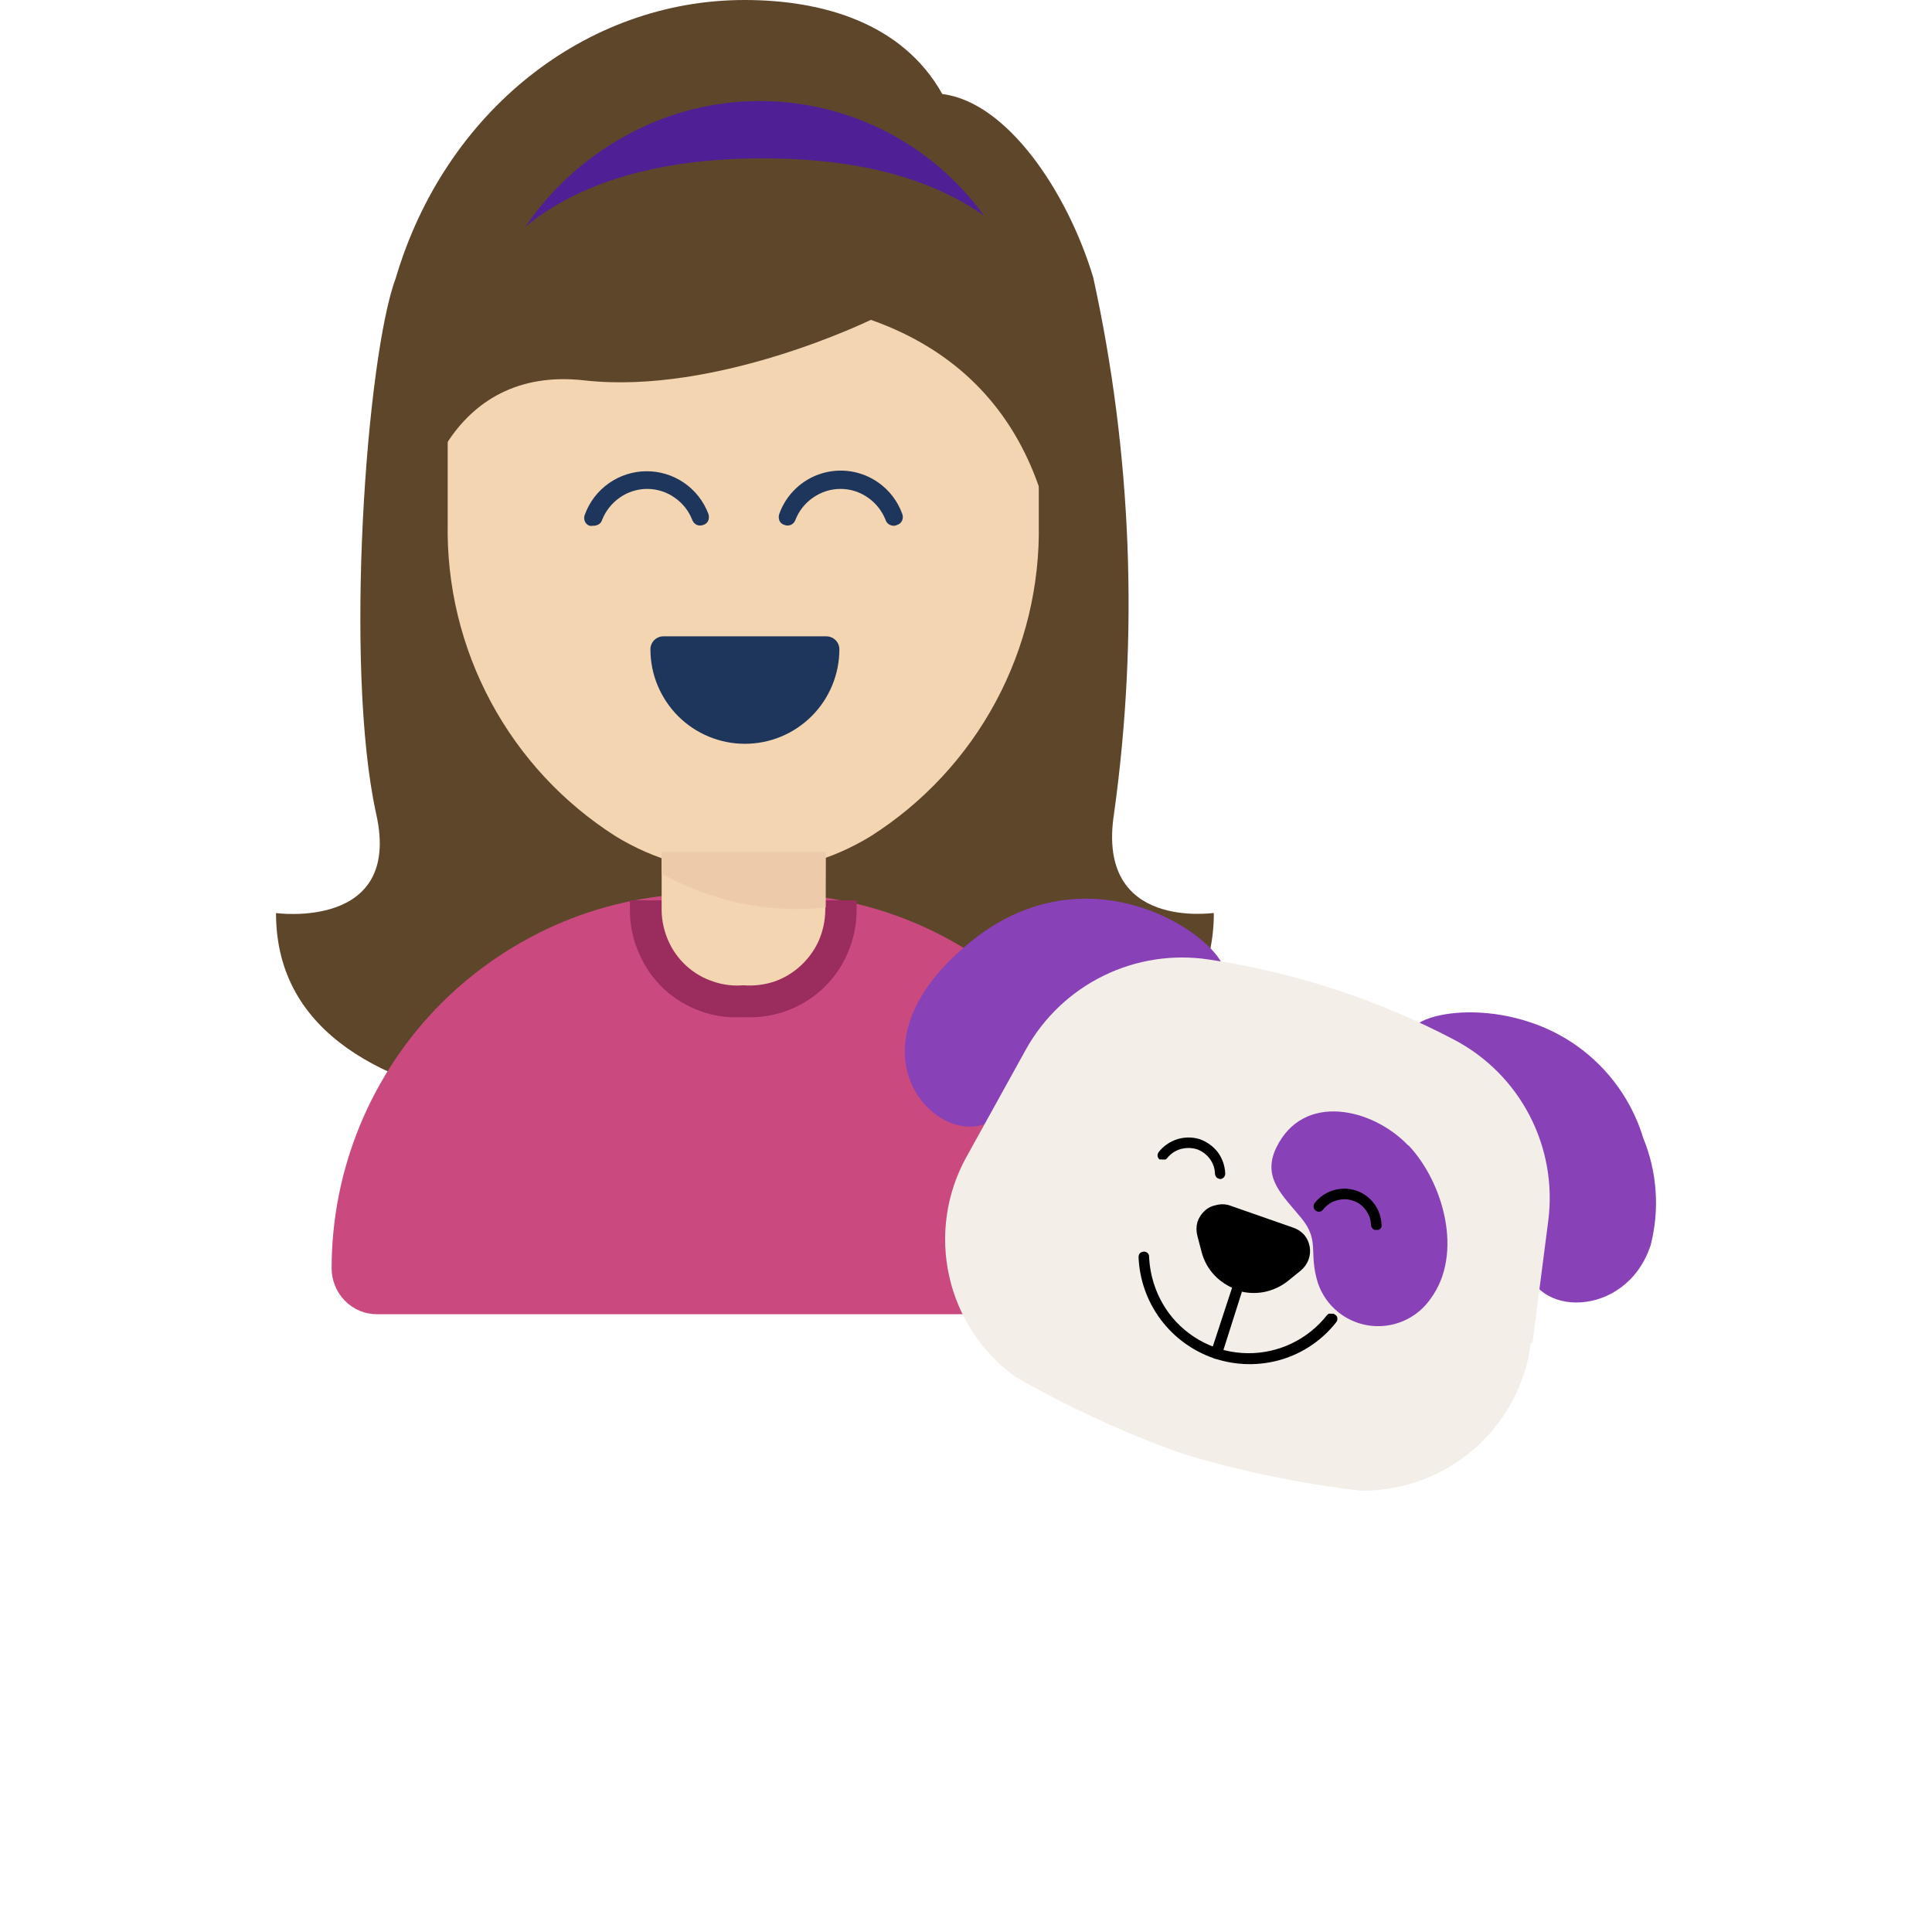
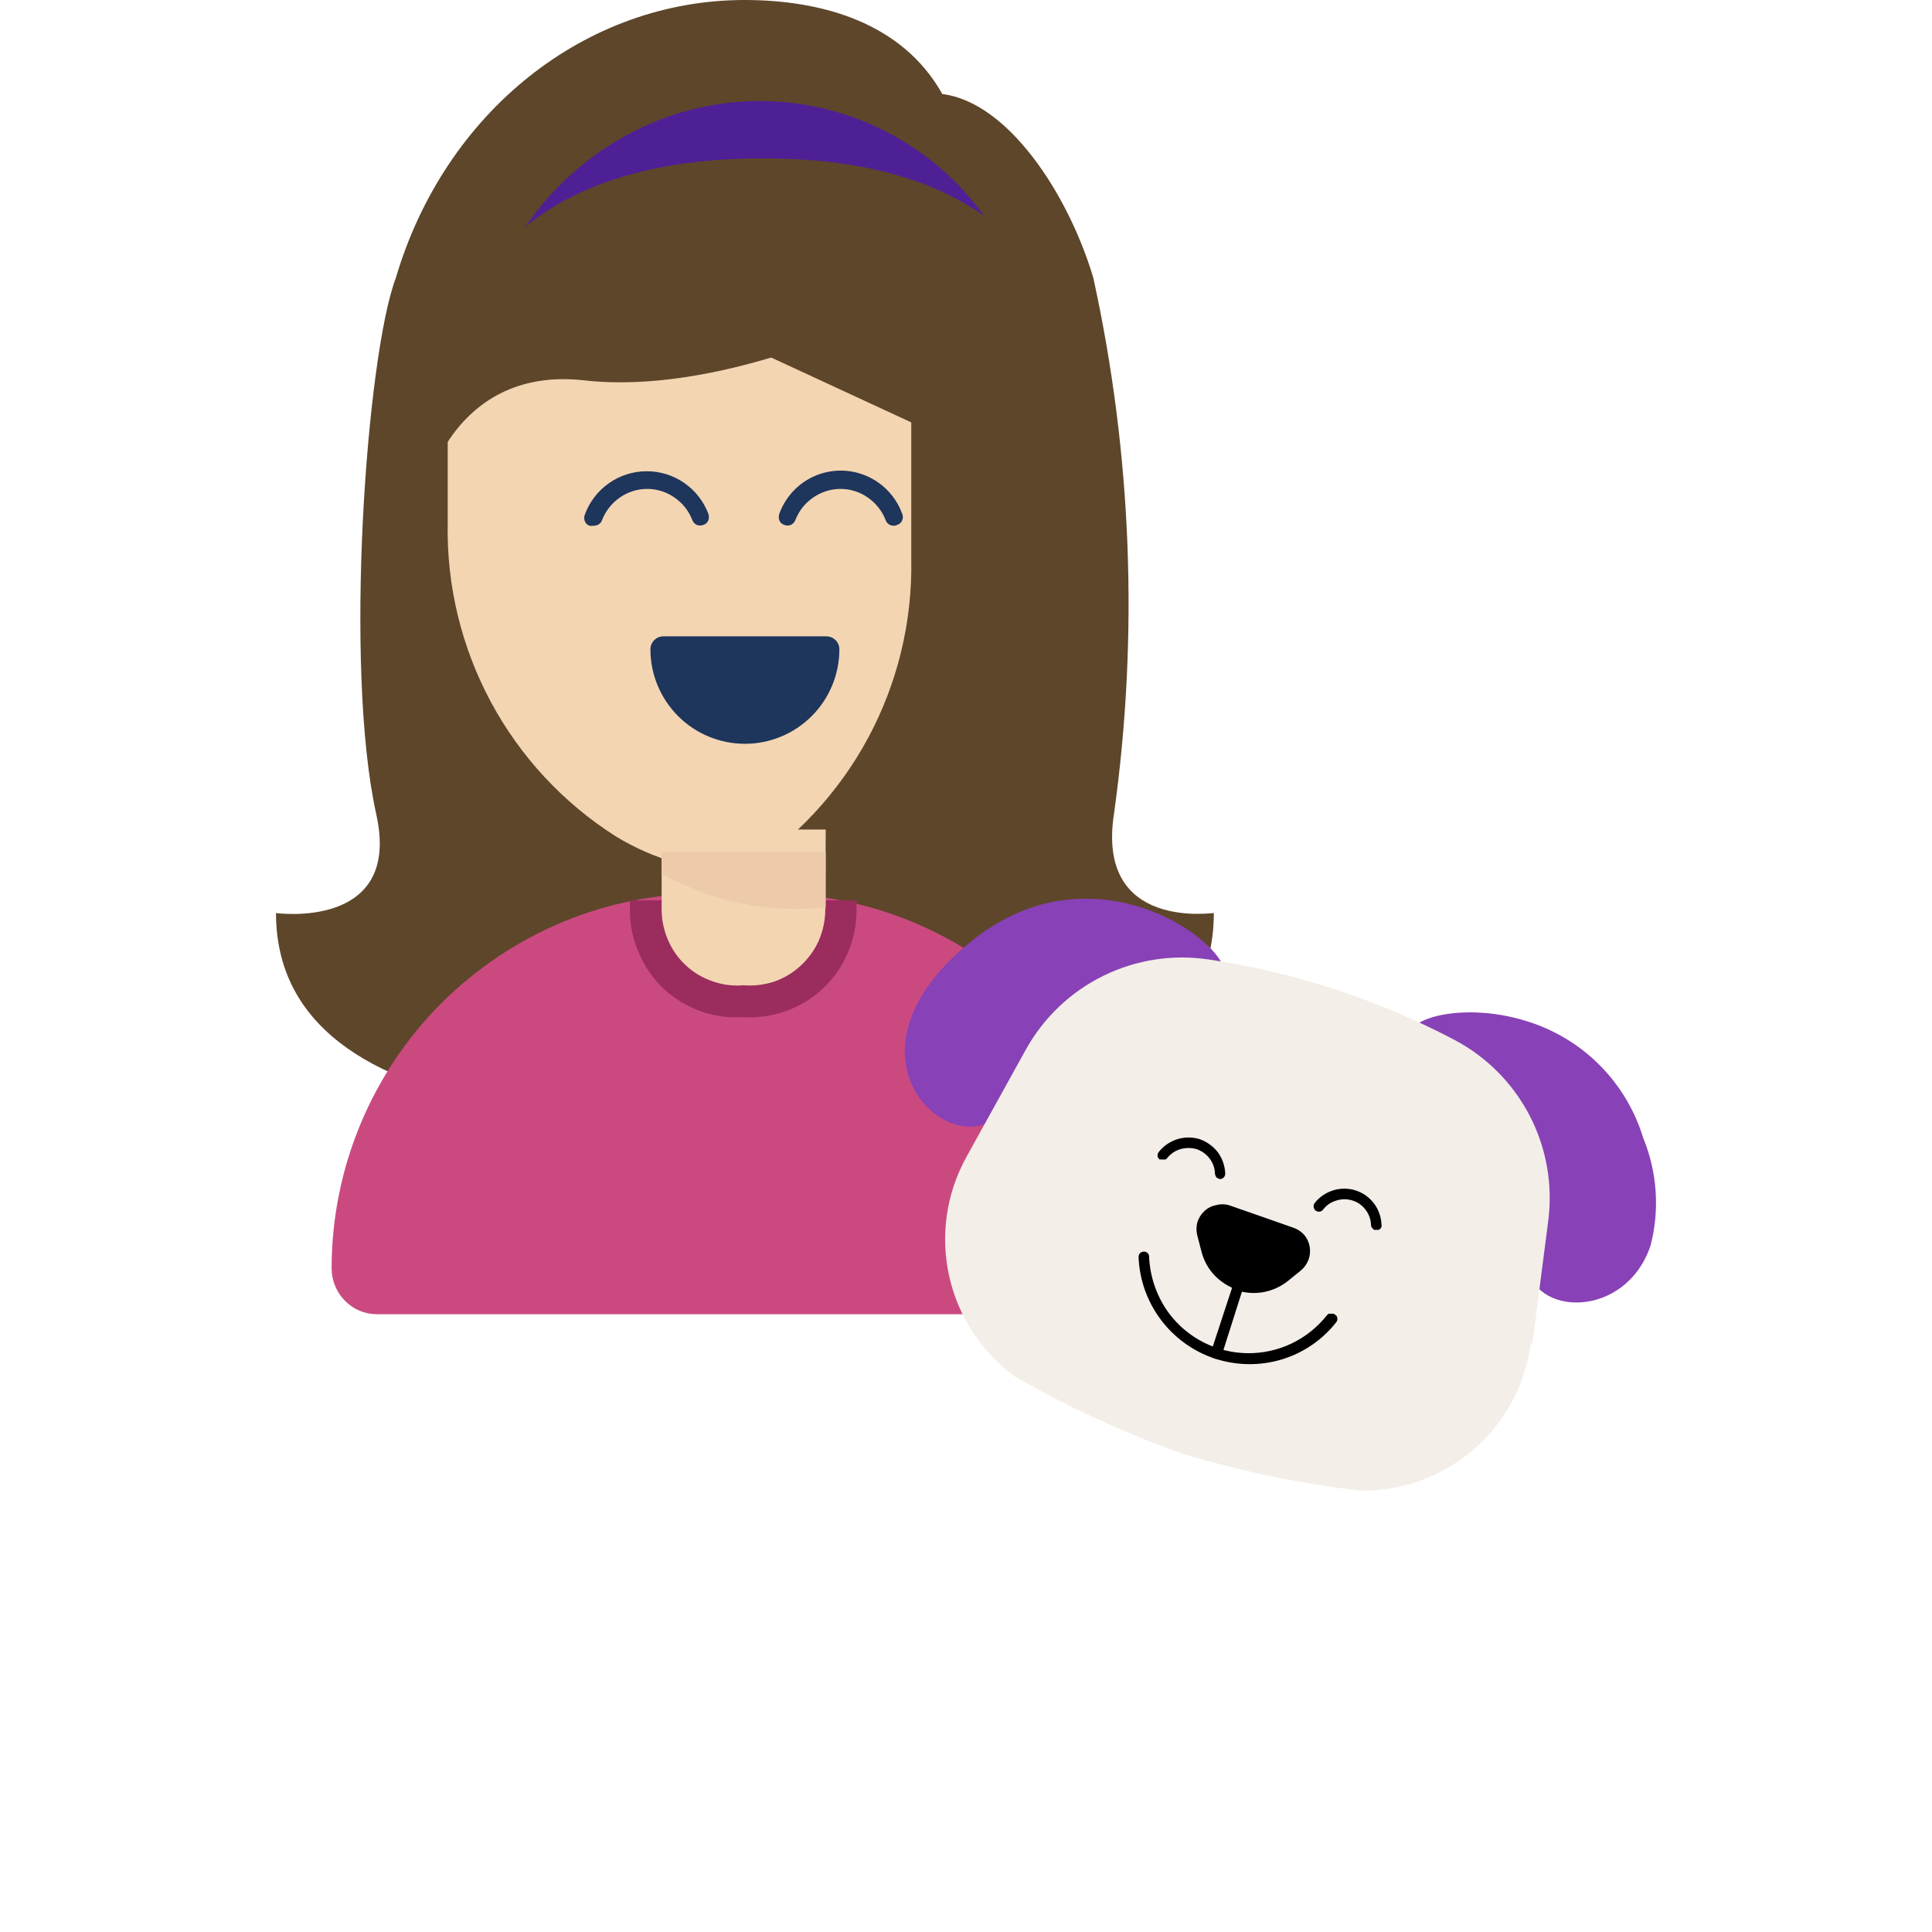
<svg xmlns="http://www.w3.org/2000/svg" height="70" viewBox="0 0 50 70" width="70">
  <path d="m30.363 29.481c.901-6.468.646-13.044-.752-19.422-.922-3.075-3.107-6.361-5.469-6.652-1.456-2.598-4.377-3.407-7.168-3.407-5.752 0-10.857 4.046-12.637 10.083-1.052 2.792-1.885 14.089-.704 19.422.938 4.208-3.633 3.577-3.633 3.577 0 8.902 16.423 7.283 16.989 7.194.566-.089 16.99 1.764 16.99-7.194.016-.024-4.28.672-3.616-3.601z" fill="#5e462a" />
  <path d="m17.847 32.37h-2.249c-1.782-.001-3.547.348-5.194 1.028-1.647.686-3.144 1.687-4.409 2.946-2.548 2.55-3.98 6.008-3.98 9.614.002.44.176.861.485 1.173.153.156.335.279.537.363.202.083.418.125.636.123h26.099c.216.005.431-.033.632-.111s.384-.197.539-.348c.154-.151.277-.331.361-.53.084-.199.127-.413.127-.629.009-1.789-.337-3.561-1.016-5.216s-1.679-3.159-2.941-4.425-2.763-2.271-4.415-2.955-3.423-1.035-5.211-1.032z" fill="#ca4a80" />
-   <path d="m6.221 13.952v5.017c-.041 2.252.497 4.476 1.562 6.46 1.065 1.984 2.622 3.661 4.522 4.87 1.39.852 2.989 1.303 4.62 1.303s3.229-.451 4.62-1.303c1.902-1.207 3.462-2.883 4.529-4.867 1.067-1.984 1.605-4.21 1.563-6.462v-4.969l-11.011-5.098z" fill="#f3d5b2" />
+   <path d="m6.221 13.952v5.017c-.041 2.252.497 4.476 1.562 6.46 1.065 1.984 2.622 3.661 4.522 4.87 1.39.852 2.989 1.303 4.62 1.303c1.902-1.207 3.462-2.883 4.529-4.867 1.067-1.984 1.605-4.21 1.563-6.462v-4.969l-11.011-5.098z" fill="#f3d5b2" />
  <g fill="#1e355c">
    <path d="m19.926 23.055h-5.882c-.063-.001-.125.011-.184.035s-.111.059-.156.103c-.088.088-.138.207-.138.332 0 .45.088.895.261 1.31s.424.793.742 1.111.695.57 1.11.742c.415.172.86.261 1.31.261s.894-.088 1.31-.261c.415-.172.792-.424 1.11-.742s.57-.695.742-1.111c.172-.415.261-.861.261-1.31 0-.124-.05-.244-.138-.332-.046-.045-.1-.081-.16-.104-.06-.024-.124-.035-.188-.033z" />
    <path d="m11.473 19.05c-.035.007-.07.007-.105 0-.04-.012-.077-.032-.108-.06-.031-.028-.055-.063-.07-.102-.016-.038-.024-.08-.024-.121 0-.042.008-.083.024-.121.166-.458.469-.854.867-1.135.398-.281.872-.433 1.359-.437.487-.004.963.142 1.365.417.402.275.71.667.883 1.122.028.078.028.164 0 .243-.015.039-.04.073-.07.101-.031.028-.068.049-.108.06-.038.016-.08.024-.121.024-.042 0-.083-.008-.121-.024-.075-.036-.133-.1-.162-.178-.126-.328-.349-.61-.639-.809-.291-.206-.639-.316-.995-.316s-.704.111-.995.316c-.288.201-.51.483-.639.809-.018.064-.058.118-.113.154-.068.042-.147.061-.227.057z" />
    <path d="m22.378 19.05c-.063-.003-.125-.022-.178-.057-.053-.037-.093-.091-.113-.154-.129-.327-.351-.608-.639-.809-.291-.206-.639-.316-.995-.316s-.704.111-.995.316c-.29.199-.513.481-.639.809-.029.078-.087.142-.162.178-.038.016-.08.024-.121.024s-.083-.008-.121-.024c-.04-.012-.077-.032-.108-.06-.031-.028-.055-.063-.07-.101-.029-.079-.029-.164 0-.243.123-.343.325-.653.588-.905.263-.252.581-.44.929-.549.348-.109.716-.136 1.076-.079s.702.197.999.408c.394.278.694.671.858 1.125.016.038.024.08.024.121 0 .042-.008.083-.024.121-.015.039-.04.073-.07.101-.031.028-.068.049-.108.06-.04.022-.084.033-.129.032z" />
  </g>
  <path d="m16.917 36.853c.527.033 1.056-.042 1.553-.218.498-.176.954-.453 1.34-.814s.693-.797.901-1.282c.212-.488.322-1.014.324-1.546v-.372h-8.212v.421c.007.525.123 1.043.34 1.521.206.476.506.905.882 1.262.384.355.835.63 1.327.809.494.18 1.02.254 1.545.218z" fill="#9b2c5e" />
  <path d="m19.918 30.056h-5.946v2.938c.007.377.09.748.243 1.093.152.345.374.654.653.908s.608.446.965.565c.353.123.728.17 1.1.138.374.03.751-.014 1.108-.13.354-.121.679-.314.955-.566.28-.254.506-.562.663-.906.153-.347.235-.721.243-1.101z" fill="#f3d5b2" />
  <path d="m13.972 31.65c1.806 1.019 3.885 1.449 5.946 1.23v-2.015h-5.946z" fill="#edcbaa" />
  <path d="m29.085 13.409c0-5.09-3.778-8.821-12.184-8.821-8.406 0-12.249 3.714-12.249 8.821-.089 2.6.033 5.204.364 7.785-.251-3.285 1.343-7.955 6.149-7.413 4.806.542 10.388-2.193 10.388-2.193 6.416 2.266 6.941 8.424 6.788 11.459.647-3.169.897-6.407.744-9.638z" fill="#5e462a" />
  <path d="m25.654 7.817c-1.431-1.982-3.536-3.372-5.92-3.91-2.384-.538-4.882-.186-7.025.989-1.471.798-2.73 1.935-3.673 3.318 1.901-1.562 4.741-2.476 8.592-2.476 3.503 0 6.124.736 8.025 2.08z" fill="#4e2096" />
  <path d="m33.712 35.607c2.662.21-3.236-5.778-8.519-1.505s-.469 8.271 1.141 6.118c1.61-2.153 3.301-4.936 7.378-4.613z" fill="#8841b6" />
  <path d="m41.552 37.897c3.624 1.91 3.568 5.22 3.77 7.85.154 1.974 3.584 2.072 4.482-.623.334-1.292.24-2.658-.267-3.892-.299-.984-.832-1.881-1.553-2.614-.721-.733-1.61-1.28-2.589-1.594-2.71-.89-5.331.138-3.859.914" fill="#8841b6" />
  <path d="m45.524 48.668.574-4.451c.166-1.306-.071-2.632-.678-3.8-.607-1.168-1.556-2.124-2.72-2.739-2.782-1.464-5.79-2.449-8.899-2.913-1.301-.198-2.632.006-3.814.585-1.182.578-2.16 1.504-2.804 2.652l-2.176 3.933c-.725 1.316-.943 2.851-.613 4.316.329 1.466 1.183 2.76 2.401 3.639 1.926 1.101 3.946 2.03 6.035 2.776 2.113.64 4.279 1.089 6.472 1.343 1.504.018 2.963-.516 4.099-1.502 1.136-.986 1.871-2.355 2.066-3.847z" fill="#f3eee8" />
-   <path d="m41.017 41.498c-1.278-1.343-3.794-1.942-4.773.081-.534 1.101.243 1.74.914 2.565s.243 1.23.591 2.339c.137.409.387.77.72 1.044.248.203.536.352.844.438s.632.106.949.061c.317-.046.621-.157.893-.326.272-.169.506-.393.687-.658 1.189-1.619.453-4.208-.809-5.543" fill="#8841b6" />
  <path d="m34.813 46.726c-.306-.107-.584-.284-.809-.518-.225-.239-.387-.532-.469-.85l-.154-.591c-.04-.157-.04-.321 0-.477.047-.154.133-.294.251-.405.115-.113.262-.189.421-.218.156-.045.321-.045.477 0l2.314.809c.155.05.294.139.405.259.105.123.175.272.203.431s.014.323-.042.475c-.057.151-.152.284-.275.389l-.469.38c-.256.205-.559.344-.882.405-.324.059-.658.037-.971-.065" />
  <path d="m34.157 42.704c-.039-.009-.074-.032-.097-.065-.022-.034-.035-.073-.04-.113-.004-.2-.072-.392-.194-.55-.119-.157-.283-.276-.469-.34-.193-.056-.398-.056-.591 0-.188.057-.355.17-.477.324-.015.021-.034.037-.057.049-.024.007-.049.007-.073 0-.024.008-.049.008-.073 0h-.073c-.039-.03-.065-.073-.073-.121-.004-.052.01-.103.041-.146.171-.218.403-.38.668-.464.264-.084.547-.086.813-.006.262.092.493.258.663.477.163.224.256.492.267.769.002.05-.015.1-.049.138-.036.039-.085.062-.138.065z" />
  <path d="m39.804 44.565c-.035-.017-.065-.042-.089-.073-.025-.029-.039-.067-.04-.105-.006-.199-.074-.391-.194-.55-.118-.162-.285-.281-.477-.34-.189-.061-.393-.061-.583 0-.194.055-.364.171-.485.332-.032.04-.078.067-.13.073-.05.005-.1-.011-.14-.042-.039-.032-.065-.077-.071-.128-.003-.026-.002-.052.005-.077.007-.025.019-.048.035-.069.173-.218.408-.378.674-.459.266-.081.55-.079.815.006.265.087.496.253.662.476.167.223.26.492.268.77.008.024.008.049 0 .073-.009.024-.022.046-.04.065l-.057.041c-.026.009-.055.009-.081 0z" />
  <path d="m33.995 49.218c-.775-.263-1.452-.755-1.942-1.411-.49-.656-.769-1.445-.801-2.263 0-.05.017-.099.049-.138.038-.034.087-.054.138-.057.025-.002.05.001.074.01.024.008.045.022.064.039.019.017.034.038.044.062.01.024.014.05.013.075.032.739.282 1.451.72 2.047.332.444.761.805 1.255 1.056s1.039.385 1.593.391c.554.006 1.102-.115 1.601-.355s.937-.591 1.279-1.027l.057-.049h.073.105l.065.041c.021.013.039.031.051.052.013.021.02.045.022.07.004.026.002.052-.005.077s-.019.048-.036.069c-.506.644-1.198 1.116-1.982 1.351-.797.237-1.647.223-2.435-.041z" />
  <path d="m33.995 49.219c-.046-.021-.086-.055-.113-.097-.016-.05-.016-.104 0-.154l.85-2.59c.019-.048.053-.087.097-.113.023-.01.048-.015.073-.015.025 0 .05.005.073.015.046.021.086.055.113.097.016.05.016.104 0 .154l-.817 2.573c-.008.024-.021.047-.037.066-.017.019-.037.035-.06.047-.026.018-.056.029-.087.032-.031.003-.063-.003-.091-.016z" />
</svg>